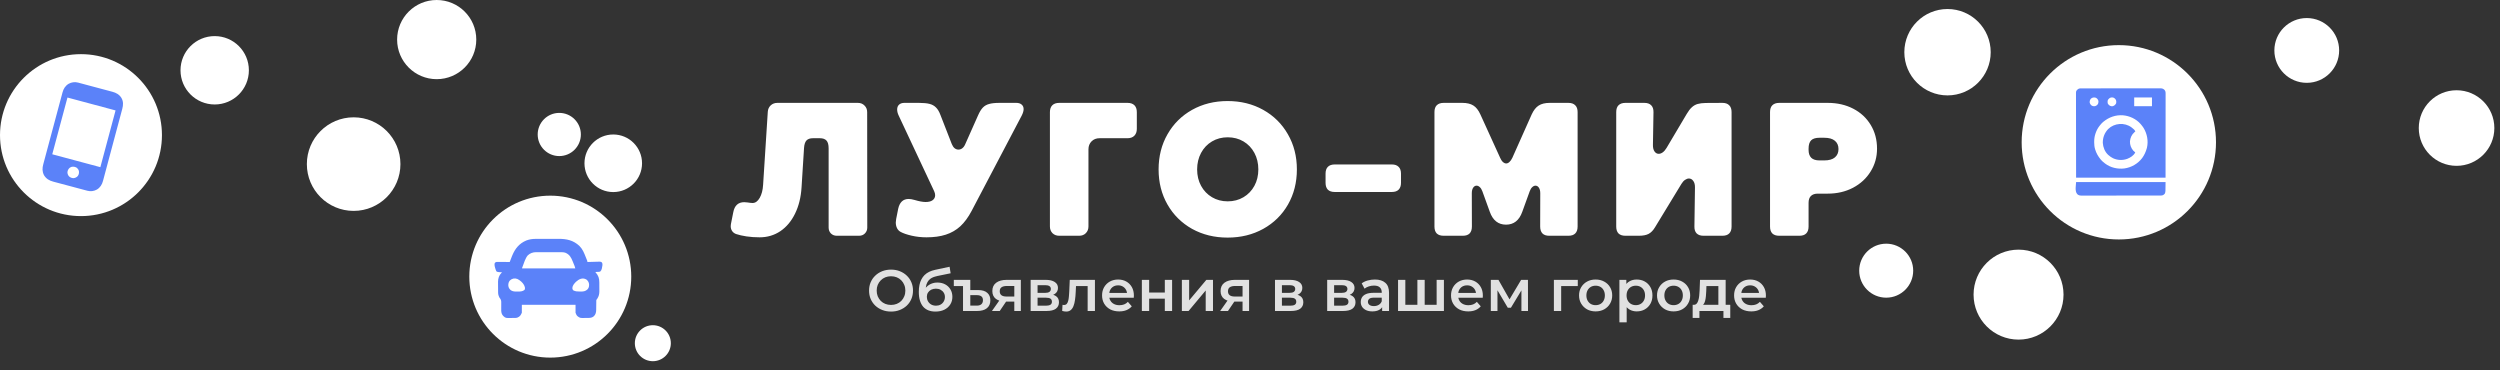
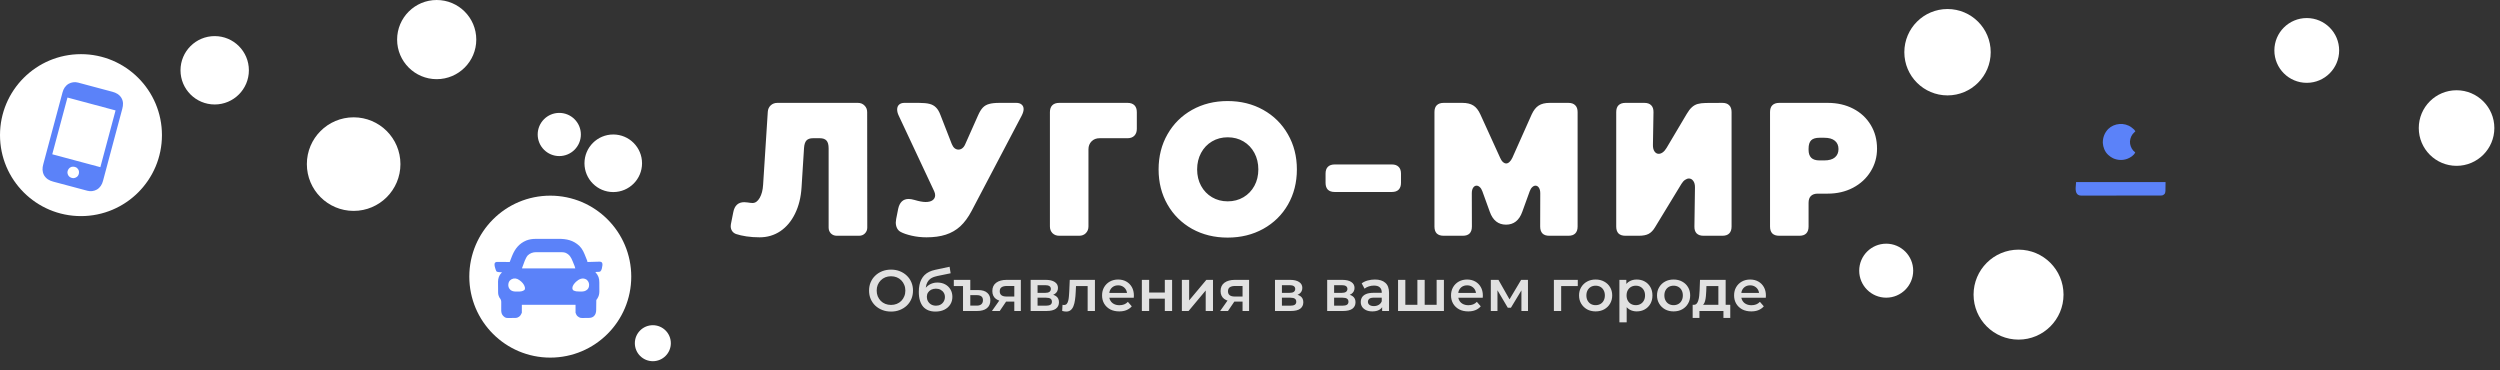
<svg xmlns="http://www.w3.org/2000/svg" width="277" height="41" viewBox="0 0 277 41" fill="none">
  <rect x="0" y="0" width="277" height="41" fill="#333333" stroke="none" />
  <circle cx="60.971" cy="30.651" r="8.972" fill="white" />
  <circle cx="215.785" cy="5.785" r="4.785" fill="white" />
  <circle cx="48.386" cy="4.386" r="4.386" fill="white" />
  <circle cx="67.949" cy="18.091" r="3.19" fill="white" />
  <circle cx="223.655" cy="32.645" r="4.984" fill="white" />
  <circle cx="23.788" cy="7.788" r="3.788" fill="white" />
  <circle cx="39.184" cy="18.183" r="5.184" fill="white" />
  <circle cx="208.991" cy="29.991" r="2.991" fill="white" />
  <circle cx="61.968" cy="14.901" r="2.392" fill="white" />
  <circle cx="72.335" cy="38.027" r="1.994" fill="white" />
  <circle cx="272.187" cy="14.187" r="4.187" fill="white" />
  <circle cx="255.589" cy="5.589" r="3.589" fill="white" />
  <path d="M84.166 26.295C83.651 26.295 83.166 26.261 82.712 26.194C82.264 26.126 81.878 26.038 81.553 25.929C81.37 25.861 81.224 25.75 81.116 25.594C81.014 25.438 80.963 25.261 80.963 25.065C80.963 24.97 80.97 24.895 80.983 24.841L81.248 23.509C81.39 22.77 81.797 22.401 82.468 22.401C82.583 22.401 82.702 22.411 82.824 22.431C83.068 22.472 83.254 22.492 83.383 22.492C83.695 22.492 83.959 22.303 84.176 21.923C84.393 21.544 84.518 21.062 84.552 20.479L85.071 12.386C85.091 12.094 85.2 11.857 85.396 11.674C85.593 11.491 85.837 11.399 86.128 11.399H95.055C95.354 11.399 95.598 11.498 95.788 11.694C95.984 11.884 96.082 12.128 96.082 12.426L96.093 25.217C96.093 25.475 96.004 25.692 95.828 25.868C95.659 26.038 95.445 26.122 95.188 26.122H92.717C92.459 26.122 92.242 26.038 92.066 25.868C91.897 25.692 91.812 25.475 91.812 25.217V16.443C91.812 16.036 91.734 15.748 91.578 15.578C91.422 15.402 91.175 15.314 90.836 15.314H90.084C89.758 15.314 89.517 15.395 89.362 15.558C89.206 15.721 89.114 15.999 89.087 16.392L88.812 20.754C88.745 21.859 88.504 22.831 88.091 23.672C87.684 24.506 87.142 25.153 86.464 25.614C85.786 26.068 85.02 26.295 84.166 26.295ZM103.31 22.198C103.513 22.062 103.615 21.872 103.615 21.628C103.615 21.493 103.578 21.343 103.503 21.181L99.578 12.813C99.463 12.575 99.405 12.348 99.405 12.132C99.405 11.901 99.477 11.721 99.619 11.593C99.761 11.464 99.954 11.399 100.198 11.399H101.825C102.313 11.399 102.703 11.437 102.995 11.511C103.286 11.586 103.523 11.718 103.706 11.908C103.896 12.091 104.059 12.362 104.194 12.721L105.455 15.955C105.537 16.158 105.642 16.314 105.77 16.422C105.899 16.524 106.042 16.575 106.197 16.575C106.347 16.575 106.486 16.527 106.614 16.433C106.75 16.331 106.858 16.185 106.94 15.995L108.383 12.752C108.546 12.386 108.719 12.108 108.902 11.918C109.085 11.728 109.316 11.596 109.593 11.521C109.871 11.44 110.251 11.399 110.732 11.399H112.613C112.857 11.399 113.05 11.46 113.193 11.582C113.342 11.704 113.417 11.874 113.417 12.091C113.417 12.294 113.345 12.535 113.203 12.813L107.651 23.377C107.279 24.082 106.862 24.648 106.401 25.075C105.94 25.495 105.404 25.804 104.794 26C104.191 26.197 103.479 26.295 102.659 26.295C102.083 26.295 101.53 26.234 101.002 26.112C100.48 25.99 100.076 25.851 99.792 25.695C99.622 25.607 99.49 25.472 99.395 25.289C99.3 25.099 99.253 24.885 99.253 24.648C99.253 24.573 99.266 24.448 99.294 24.272L99.517 23.143C99.592 22.791 99.724 22.52 99.914 22.33C100.11 22.14 100.365 22.045 100.676 22.045C100.859 22.045 101.08 22.082 101.337 22.157C101.839 22.306 102.242 22.381 102.547 22.381C102.866 22.381 103.11 22.326 103.279 22.218L103.31 22.198ZM117.358 26.122C117.06 26.122 116.812 26.027 116.616 25.838C116.426 25.641 116.331 25.394 116.331 25.095V12.426C116.331 12.094 116.419 11.84 116.595 11.664C116.771 11.488 117.026 11.399 117.358 11.399H124.933C125.265 11.399 125.519 11.488 125.695 11.664C125.872 11.84 125.96 12.094 125.96 12.426V14.287C125.96 14.599 125.868 14.85 125.685 15.04C125.502 15.223 125.251 15.314 124.933 15.314H121.832C121.472 15.314 121.177 15.429 120.947 15.66C120.717 15.89 120.601 16.185 120.601 16.544V25.095C120.601 25.394 120.503 25.641 120.306 25.838C120.117 26.027 119.873 26.122 119.574 26.122H117.358ZM136.018 26.326C134.56 26.326 133.249 26.004 132.083 25.36C130.924 24.709 130.015 23.811 129.358 22.665C128.7 21.513 128.372 20.215 128.372 18.771C128.372 17.327 128.7 16.029 129.358 14.877C130.015 13.725 130.924 12.823 132.083 12.172C133.249 11.521 134.56 11.196 136.018 11.196C137.482 11.196 138.797 11.521 139.963 12.172C141.129 12.823 142.04 13.725 142.698 14.877C143.362 16.029 143.694 17.327 143.694 18.771C143.694 20.215 143.366 21.513 142.708 22.665C142.051 23.811 141.136 24.709 139.963 25.36C138.797 26.004 137.482 26.326 136.018 26.326ZM132.642 18.771C132.642 19.449 132.788 20.056 133.079 20.591C133.371 21.127 133.774 21.547 134.289 21.852C134.804 22.157 135.384 22.309 136.028 22.309C136.679 22.309 137.262 22.157 137.777 21.852C138.292 21.547 138.695 21.127 138.987 20.591C139.278 20.056 139.424 19.449 139.424 18.771C139.424 18.093 139.278 17.483 138.987 16.941C138.695 16.399 138.292 15.975 137.777 15.67C137.262 15.365 136.679 15.212 136.028 15.212C135.384 15.212 134.804 15.365 134.289 15.67C133.774 15.975 133.371 16.399 133.079 16.941C132.788 17.483 132.642 18.093 132.642 18.771ZM147.889 21.272C147.557 21.272 147.303 21.188 147.127 21.018C146.957 20.842 146.872 20.588 146.872 20.256V19.239C146.872 18.907 146.957 18.656 147.127 18.486C147.303 18.31 147.557 18.222 147.889 18.222H154.214C154.546 18.222 154.796 18.31 154.966 18.486C155.142 18.656 155.23 18.907 155.23 19.239V20.256C155.23 20.588 155.142 20.842 154.966 21.018C154.796 21.188 154.546 21.272 154.214 21.272H147.889ZM163.086 25.095C163.086 25.434 163.001 25.692 162.832 25.868C162.662 26.038 162.412 26.122 162.079 26.122H159.954C159.622 26.122 159.368 26.038 159.192 25.868C159.022 25.692 158.938 25.438 158.938 25.105V12.416C158.938 12.084 159.022 11.833 159.192 11.664C159.368 11.488 159.622 11.399 159.954 11.399H162.029C162.53 11.399 162.933 11.494 163.239 11.684C163.55 11.874 163.815 12.21 164.032 12.691L166.218 17.49C166.306 17.693 166.407 17.849 166.523 17.958C166.645 18.059 166.767 18.11 166.889 18.11C167.011 18.11 167.129 18.056 167.245 17.948C167.367 17.839 167.475 17.683 167.57 17.48L169.705 12.691C169.922 12.216 170.183 11.884 170.488 11.694C170.793 11.498 171.2 11.399 171.708 11.399H173.782C174.115 11.399 174.365 11.488 174.535 11.664C174.711 11.833 174.799 12.084 174.799 12.416V25.105C174.799 25.438 174.711 25.692 174.535 25.868C174.365 26.038 174.115 26.122 173.782 26.122H171.657C171.325 26.122 171.074 26.038 170.905 25.868C170.736 25.692 170.651 25.434 170.651 25.095L170.661 21.415C170.661 21.15 170.61 20.944 170.508 20.794C170.407 20.645 170.281 20.571 170.132 20.571C170.01 20.571 169.892 20.625 169.776 20.733C169.661 20.835 169.566 20.988 169.492 21.191L168.668 23.468C168.329 24.418 167.729 24.892 166.868 24.892C166.008 24.892 165.408 24.418 165.069 23.468L164.245 21.191C164.171 20.988 164.076 20.835 163.96 20.733C163.845 20.625 163.727 20.571 163.605 20.571C163.455 20.571 163.33 20.645 163.228 20.794C163.127 20.944 163.076 21.15 163.076 21.415L163.086 25.095ZM183.145 16.046C183.138 16.358 183.196 16.602 183.318 16.778C183.44 16.954 183.595 17.043 183.785 17.043C183.934 17.043 184.084 16.988 184.233 16.88C184.389 16.765 184.531 16.599 184.66 16.382L186.886 12.63C187.076 12.304 187.266 12.057 187.456 11.887C187.646 11.711 187.859 11.589 188.096 11.521C188.334 11.454 188.632 11.416 188.991 11.41L190.842 11.399C191.174 11.399 191.425 11.488 191.594 11.664C191.77 11.833 191.858 12.084 191.858 12.416V25.105C191.858 25.438 191.77 25.692 191.594 25.868C191.425 26.038 191.174 26.122 190.842 26.122H188.747C188.415 26.122 188.161 26.034 187.985 25.858C187.815 25.682 187.734 25.427 187.741 25.095L187.802 20.784C187.808 20.473 187.747 20.228 187.618 20.052C187.49 19.869 187.327 19.778 187.13 19.778C186.995 19.778 186.853 19.828 186.703 19.93C186.561 20.025 186.429 20.171 186.307 20.367L183.368 25.197C183.165 25.536 182.928 25.777 182.657 25.919C182.392 26.055 182.033 26.122 181.579 26.122H180.094C179.762 26.122 179.508 26.038 179.332 25.868C179.162 25.692 179.078 25.438 179.078 25.105V12.416C179.078 12.084 179.162 11.833 179.332 11.664C179.508 11.488 179.762 11.399 180.094 11.399H182.199C182.531 11.399 182.782 11.488 182.952 11.664C183.128 11.84 183.212 12.094 183.206 12.426L183.145 16.046ZM200.39 25.105C200.39 25.438 200.302 25.692 200.126 25.868C199.956 26.038 199.705 26.122 199.373 26.122H197.136C196.804 26.122 196.55 26.038 196.374 25.868C196.204 25.692 196.12 25.438 196.12 25.105V12.416C196.12 12.084 196.204 11.833 196.374 11.664C196.55 11.488 196.804 11.399 197.136 11.399H202.515C203.566 11.399 204.505 11.613 205.332 12.04C206.159 12.467 206.806 13.067 207.274 13.84C207.741 14.606 207.975 15.483 207.975 16.473C207.975 17.402 207.738 18.246 207.263 19.005C206.796 19.764 206.145 20.364 205.311 20.805C204.484 21.238 203.552 21.455 202.515 21.455H201.407C201.075 21.455 200.821 21.544 200.644 21.72C200.475 21.889 200.39 22.14 200.39 22.472V25.105ZM200.39 16.605C200.39 16.992 200.488 17.283 200.685 17.48C200.882 17.676 201.19 17.775 201.61 17.775H202.119C202.647 17.775 203.044 17.663 203.308 17.439C203.573 17.215 203.705 16.907 203.705 16.514C203.705 16.127 203.573 15.822 203.308 15.599C203.044 15.375 202.647 15.263 202.119 15.263H201.61C201.176 15.263 200.865 15.358 200.675 15.548C200.485 15.738 200.39 16.049 200.39 16.483V16.605Z" fill="white" />
  <path d="M98.732 34.522C98.379 34.522 98.054 34.464 97.757 34.348C97.46 34.232 97.201 34.07 96.982 33.864C96.762 33.653 96.592 33.407 96.471 33.127C96.351 32.843 96.291 32.533 96.291 32.197C96.291 31.862 96.351 31.554 96.471 31.274C96.592 30.99 96.762 30.744 96.982 30.538C97.201 30.327 97.46 30.163 97.757 30.047C98.054 29.931 98.376 29.873 98.725 29.873C99.078 29.873 99.401 29.931 99.694 30.047C99.991 30.163 100.249 30.327 100.469 30.538C100.688 30.744 100.859 30.99 100.979 31.274C101.1 31.554 101.16 31.862 101.16 32.197C101.16 32.533 101.1 32.843 100.979 33.127C100.859 33.412 100.688 33.657 100.469 33.864C100.249 34.07 99.991 34.232 99.694 34.348C99.401 34.464 99.08 34.522 98.732 34.522ZM98.725 33.786C98.953 33.786 99.164 33.747 99.358 33.67C99.552 33.592 99.72 33.483 99.862 33.34C100.004 33.194 100.114 33.026 100.191 32.837C100.273 32.643 100.314 32.43 100.314 32.197C100.314 31.965 100.273 31.754 100.191 31.565C100.114 31.371 100.004 31.203 99.862 31.061C99.72 30.915 99.552 30.803 99.358 30.725C99.164 30.648 98.953 30.609 98.725 30.609C98.497 30.609 98.286 30.648 98.092 30.725C97.903 30.803 97.735 30.915 97.589 31.061C97.447 31.203 97.335 31.371 97.253 31.565C97.175 31.754 97.137 31.965 97.137 32.197C97.137 32.426 97.175 32.637 97.253 32.83C97.335 33.024 97.447 33.194 97.589 33.34C97.731 33.483 97.899 33.592 98.092 33.67C98.286 33.747 98.497 33.786 98.725 33.786ZM103.644 34.522C103.36 34.522 103.106 34.479 102.882 34.393C102.659 34.307 102.465 34.176 102.301 33.999C102.142 33.818 102.019 33.59 101.933 33.315C101.847 33.039 101.804 32.712 101.804 32.333C101.804 32.058 101.828 31.806 101.875 31.578C101.922 31.349 101.993 31.145 102.088 30.964C102.183 30.779 102.301 30.615 102.443 30.473C102.59 30.331 102.76 30.213 102.953 30.118C103.147 30.023 103.367 29.95 103.612 29.898L105.214 29.556L105.33 30.279L103.877 30.577C103.795 30.594 103.696 30.62 103.58 30.654C103.468 30.684 103.352 30.732 103.231 30.796C103.115 30.856 103.005 30.945 102.902 31.061C102.803 31.173 102.721 31.319 102.656 31.5C102.596 31.677 102.566 31.898 102.566 32.165C102.566 32.247 102.568 32.309 102.572 32.352C102.581 32.391 102.587 32.434 102.592 32.482C102.6 32.525 102.605 32.589 102.605 32.675L102.301 32.359C102.387 32.139 102.506 31.952 102.656 31.797C102.811 31.638 102.99 31.517 103.192 31.436C103.399 31.349 103.623 31.306 103.864 31.306C104.187 31.306 104.473 31.373 104.723 31.506C104.973 31.64 105.168 31.827 105.311 32.068C105.453 32.309 105.524 32.583 105.524 32.889C105.524 33.207 105.446 33.489 105.291 33.734C105.136 33.98 104.917 34.174 104.632 34.316C104.353 34.453 104.023 34.522 103.644 34.522ZM103.709 33.87C103.903 33.87 104.073 33.829 104.219 33.747C104.37 33.661 104.486 33.545 104.568 33.399C104.654 33.252 104.697 33.089 104.697 32.908C104.697 32.727 104.654 32.57 104.568 32.436C104.486 32.299 104.37 32.189 104.219 32.107C104.073 32.025 103.898 31.984 103.696 31.984C103.502 31.984 103.328 32.023 103.173 32.101C103.022 32.178 102.904 32.286 102.818 32.423C102.736 32.557 102.695 32.712 102.695 32.889C102.695 33.069 102.738 33.235 102.824 33.386C102.91 33.536 103.029 33.655 103.179 33.741C103.334 33.827 103.511 33.87 103.709 33.87ZM108.388 32.139C108.827 32.139 109.16 32.24 109.388 32.443C109.617 32.641 109.731 32.919 109.731 33.276C109.731 33.655 109.602 33.948 109.343 34.154C109.089 34.357 108.728 34.458 108.258 34.458H106.702V31.694H105.682V31.009H107.509V32.139H108.388ZM108.22 33.864C108.448 33.864 108.62 33.812 108.736 33.709C108.852 33.605 108.911 33.455 108.911 33.257C108.911 32.886 108.68 32.701 108.22 32.701H107.509V33.864H108.22ZM112.385 34.458V33.282L112.502 33.418H111.468C110.995 33.418 110.622 33.319 110.351 33.121C110.084 32.919 109.951 32.628 109.951 32.249C109.951 31.845 110.093 31.537 110.377 31.326C110.665 31.115 111.049 31.009 111.527 31.009H113.109V34.458H112.385ZM109.906 34.458L110.836 33.14H111.662L110.771 34.458H109.906ZM112.385 33.024V31.474L112.502 31.687H111.552C111.303 31.687 111.109 31.735 110.971 31.829C110.838 31.92 110.771 32.068 110.771 32.275C110.771 32.663 111.023 32.856 111.527 32.856H112.502L112.385 33.024ZM114.195 34.458V31.009H115.88C116.298 31.009 116.625 31.087 116.862 31.242C117.103 31.397 117.223 31.616 117.223 31.9C117.223 32.18 117.111 32.4 116.888 32.559C116.664 32.714 116.367 32.792 115.996 32.792L116.093 32.591C116.511 32.591 116.821 32.669 117.023 32.824C117.23 32.975 117.333 33.196 117.333 33.489C117.333 33.795 117.219 34.034 116.991 34.206C116.763 34.374 116.416 34.458 115.951 34.458H114.195ZM114.963 33.87H115.887C116.106 33.87 116.272 33.836 116.384 33.767C116.496 33.694 116.552 33.584 116.552 33.437C116.552 33.282 116.5 33.168 116.397 33.095C116.293 33.022 116.132 32.985 115.912 32.985H114.963V33.87ZM114.963 32.449H115.809C116.016 32.449 116.171 32.413 116.274 32.34C116.382 32.262 116.435 32.154 116.435 32.017C116.435 31.875 116.382 31.769 116.274 31.7C116.171 31.631 116.016 31.597 115.809 31.597H114.963V32.449ZM117.689 34.451L117.728 33.773C117.758 33.778 117.786 33.782 117.812 33.786C117.838 33.79 117.861 33.793 117.883 33.793C118.016 33.793 118.12 33.752 118.193 33.67C118.266 33.588 118.32 33.478 118.354 33.34C118.393 33.199 118.419 33.041 118.432 32.869C118.449 32.693 118.462 32.516 118.471 32.34L118.529 31.009H121.319V34.458H120.511V31.474L120.699 31.694H119.058L119.233 31.468L119.187 32.378C119.175 32.684 119.149 32.968 119.11 33.231C119.075 33.489 119.02 33.715 118.942 33.909C118.869 34.103 118.766 34.253 118.632 34.361C118.503 34.468 118.337 34.522 118.135 34.522C118.07 34.522 117.999 34.516 117.922 34.503C117.848 34.49 117.771 34.473 117.689 34.451ZM124.014 34.503C123.631 34.503 123.295 34.428 123.006 34.277C122.722 34.122 122.5 33.911 122.341 33.644C122.186 33.377 122.109 33.074 122.109 32.733C122.109 32.389 122.184 32.086 122.335 31.823C122.49 31.556 122.701 31.347 122.968 31.197C123.239 31.046 123.547 30.971 123.891 30.971C124.227 30.971 124.526 31.044 124.789 31.19C125.051 31.336 125.258 31.543 125.409 31.81C125.559 32.077 125.635 32.391 125.635 32.753C125.635 32.787 125.633 32.826 125.628 32.869C125.628 32.912 125.626 32.953 125.622 32.992H122.748V32.456H125.196L124.879 32.624C124.883 32.426 124.842 32.251 124.756 32.101C124.67 31.95 124.552 31.831 124.401 31.745C124.255 31.659 124.085 31.616 123.891 31.616C123.693 31.616 123.519 31.659 123.368 31.745C123.222 31.831 123.105 31.952 123.019 32.107C122.937 32.258 122.896 32.436 122.896 32.643V32.772C122.896 32.979 122.944 33.162 123.039 33.321C123.133 33.48 123.267 33.603 123.439 33.689C123.611 33.775 123.809 33.818 124.033 33.818C124.227 33.818 124.401 33.788 124.556 33.728C124.711 33.668 124.849 33.573 124.969 33.444L125.402 33.941C125.247 34.122 125.051 34.262 124.815 34.361C124.582 34.456 124.315 34.503 124.014 34.503ZM126.518 34.458V31.009H127.325V32.411H129.062V31.009H129.869V34.458H129.062V33.095H127.325V34.458H126.518ZM130.951 34.458V31.009H131.758V33.282L133.663 31.009H134.4V34.458H133.592V32.185L131.694 34.458H130.951ZM137.675 34.458V33.282L137.791 33.418H136.758C136.284 33.418 135.912 33.319 135.641 33.121C135.374 32.919 135.24 32.628 135.24 32.249C135.24 31.845 135.382 31.537 135.666 31.326C135.955 31.115 136.338 31.009 136.816 31.009H138.398V34.458H137.675ZM135.195 34.458L136.125 33.14H136.951L136.06 34.458H135.195ZM137.675 33.024V31.474L137.791 31.687H136.842C136.592 31.687 136.398 31.735 136.26 31.829C136.127 31.92 136.06 32.068 136.06 32.275C136.06 32.663 136.312 32.856 136.816 32.856H137.791L137.675 33.024ZM141.269 34.458V31.009H142.954C143.372 31.009 143.699 31.087 143.936 31.242C144.177 31.397 144.297 31.616 144.297 31.9C144.297 32.18 144.185 32.4 143.962 32.559C143.738 32.714 143.441 32.792 143.07 32.792L143.167 32.591C143.585 32.591 143.895 32.669 144.097 32.824C144.304 32.975 144.407 33.196 144.407 33.489C144.407 33.795 144.293 34.034 144.065 34.206C143.837 34.374 143.49 34.458 143.025 34.458H141.269ZM142.037 33.87H142.961C143.18 33.87 143.346 33.836 143.458 33.767C143.57 33.694 143.626 33.584 143.626 33.437C143.626 33.282 143.574 33.168 143.471 33.095C143.367 33.022 143.206 32.985 142.986 32.985H142.037V33.87ZM142.037 32.449H142.883C143.09 32.449 143.245 32.413 143.348 32.34C143.456 32.262 143.51 32.154 143.51 32.017C143.51 31.875 143.456 31.769 143.348 31.7C143.245 31.631 143.09 31.597 142.883 31.597H142.037V32.449ZM147.052 34.458V31.009H148.737C149.155 31.009 149.482 31.087 149.719 31.242C149.96 31.397 150.081 31.616 150.081 31.9C150.081 32.18 149.969 32.4 149.745 32.559C149.521 32.714 149.224 32.792 148.854 32.792L148.95 32.591C149.368 32.591 149.678 32.669 149.88 32.824C150.087 32.975 150.19 33.196 150.19 33.489C150.19 33.795 150.076 34.034 149.848 34.206C149.62 34.374 149.273 34.458 148.808 34.458H147.052ZM147.82 33.87H148.744C148.963 33.87 149.129 33.836 149.241 33.767C149.353 33.694 149.409 33.584 149.409 33.437C149.409 33.282 149.357 33.168 149.254 33.095C149.151 33.022 148.989 32.985 148.77 32.985H147.82V33.87ZM147.82 32.449H148.666C148.873 32.449 149.028 32.413 149.131 32.34C149.239 32.262 149.293 32.154 149.293 32.017C149.293 31.875 149.239 31.769 149.131 31.7C149.028 31.631 148.873 31.597 148.666 31.597H147.82V32.449ZM153.142 34.458V33.76L153.097 33.612V32.391C153.097 32.154 153.026 31.971 152.884 31.842C152.742 31.709 152.527 31.642 152.238 31.642C152.045 31.642 151.853 31.672 151.664 31.733C151.479 31.793 151.321 31.877 151.192 31.984L150.876 31.397C151.061 31.255 151.28 31.149 151.534 31.08C151.793 31.007 152.06 30.971 152.335 30.971C152.835 30.971 153.22 31.091 153.491 31.332C153.767 31.569 153.905 31.937 153.905 32.436V34.458H153.142ZM152.058 34.503C151.799 34.503 151.573 34.46 151.379 34.374C151.186 34.283 151.035 34.161 150.927 34.006C150.824 33.846 150.772 33.668 150.772 33.47C150.772 33.276 150.818 33.102 150.908 32.947C151.003 32.792 151.156 32.669 151.367 32.578C151.578 32.488 151.857 32.443 152.206 32.443H153.207V32.979H152.264C151.989 32.979 151.804 33.024 151.709 33.114C151.614 33.201 151.567 33.308 151.567 33.437C151.567 33.584 151.625 33.7 151.741 33.786C151.857 33.872 152.019 33.915 152.225 33.915C152.424 33.915 152.6 33.87 152.755 33.78C152.914 33.689 153.028 33.556 153.097 33.379L153.233 33.864C153.155 34.066 153.015 34.223 152.813 34.335C152.615 34.447 152.363 34.503 152.058 34.503ZM157.222 33.773L157.047 33.967V31.009H157.855V33.967L157.661 33.773H159.366L159.179 33.967V31.009H159.986V34.458H154.903V31.009H155.711V33.967L155.523 33.773H157.222ZM162.679 34.503C162.296 34.503 161.96 34.428 161.672 34.277C161.388 34.122 161.166 33.911 161.007 33.644C160.852 33.377 160.774 33.074 160.774 32.733C160.774 32.389 160.85 32.086 161 31.823C161.155 31.556 161.366 31.347 161.633 31.197C161.904 31.046 162.212 30.971 162.557 30.971C162.892 30.971 163.192 31.044 163.454 31.19C163.717 31.336 163.924 31.543 164.074 31.81C164.225 32.077 164.3 32.391 164.3 32.753C164.3 32.787 164.298 32.826 164.294 32.869C164.294 32.912 164.292 32.953 164.287 32.992H161.414V32.456H163.861L163.545 32.624C163.549 32.426 163.508 32.251 163.422 32.101C163.336 31.95 163.217 31.831 163.067 31.745C162.92 31.659 162.75 31.616 162.557 31.616C162.359 31.616 162.184 31.659 162.033 31.745C161.887 31.831 161.771 31.952 161.685 32.107C161.603 32.258 161.562 32.436 161.562 32.643V32.772C161.562 32.979 161.609 33.162 161.704 33.321C161.799 33.48 161.932 33.603 162.105 33.689C162.277 33.775 162.475 33.818 162.699 33.818C162.892 33.818 163.067 33.788 163.222 33.728C163.377 33.668 163.515 33.573 163.635 33.444L164.068 33.941C163.913 34.122 163.717 34.262 163.48 34.361C163.248 34.456 162.981 34.503 162.679 34.503ZM165.183 34.458V31.009H166.029L167.418 33.457H167.082L168.541 31.009H169.297L169.303 34.458H168.574V31.875L168.703 31.959L167.411 34.096H167.062L165.764 31.9L165.919 31.862V34.458H165.183ZM172.171 34.458V31.009H174.819V31.694H172.791L172.978 31.513V34.458H172.171ZM176.792 34.503C176.439 34.503 176.124 34.428 175.849 34.277C175.573 34.122 175.356 33.911 175.197 33.644C175.037 33.377 174.958 33.074 174.958 32.733C174.958 32.389 175.037 32.086 175.197 31.823C175.356 31.556 175.573 31.347 175.849 31.197C176.124 31.046 176.439 30.971 176.792 30.971C177.149 30.971 177.465 31.046 177.741 31.197C178.021 31.347 178.238 31.554 178.393 31.817C178.553 32.079 178.632 32.385 178.632 32.733C178.632 33.074 178.553 33.377 178.393 33.644C178.238 33.911 178.021 34.122 177.741 34.277C177.465 34.428 177.149 34.503 176.792 34.503ZM176.792 33.812C176.99 33.812 177.166 33.769 177.321 33.683C177.476 33.597 177.597 33.472 177.683 33.308C177.773 33.145 177.819 32.953 177.819 32.733C177.819 32.51 177.773 32.318 177.683 32.159C177.597 31.995 177.476 31.87 177.321 31.784C177.166 31.698 176.992 31.655 176.798 31.655C176.6 31.655 176.424 31.698 176.269 31.784C176.118 31.87 175.997 31.995 175.907 32.159C175.817 32.318 175.771 32.51 175.771 32.733C175.771 32.953 175.817 33.145 175.907 33.308C175.997 33.472 176.118 33.597 176.269 33.683C176.424 33.769 176.598 33.812 176.792 33.812ZM181.341 34.503C181.061 34.503 180.805 34.438 180.573 34.309C180.345 34.18 180.162 33.986 180.024 33.728C179.89 33.465 179.824 33.134 179.824 32.733C179.824 32.329 179.888 31.997 180.017 31.739C180.151 31.481 180.332 31.289 180.56 31.164C180.788 31.035 181.048 30.971 181.341 30.971C181.681 30.971 181.981 31.044 182.239 31.19C182.502 31.336 182.708 31.541 182.859 31.804C183.014 32.066 183.091 32.376 183.091 32.733C183.091 33.091 183.014 33.403 182.859 33.67C182.708 33.932 182.502 34.137 182.239 34.283C181.981 34.43 181.681 34.503 181.341 34.503ZM179.43 35.711V31.009H180.198V31.823L180.172 32.74L180.237 33.657V35.711H179.43ZM181.251 33.812C181.445 33.812 181.617 33.769 181.767 33.683C181.922 33.597 182.045 33.472 182.136 33.308C182.226 33.145 182.271 32.953 182.271 32.733C182.271 32.51 182.226 32.318 182.136 32.159C182.045 31.995 181.922 31.87 181.767 31.784C181.617 31.698 181.445 31.655 181.251 31.655C181.057 31.655 180.883 31.698 180.728 31.784C180.573 31.87 180.45 31.995 180.36 32.159C180.269 32.318 180.224 32.51 180.224 32.733C180.224 32.953 180.269 33.145 180.36 33.308C180.45 33.472 180.573 33.597 180.728 33.683C180.883 33.769 181.057 33.812 181.251 33.812ZM185.432 34.503C185.079 34.503 184.764 34.428 184.489 34.277C184.213 34.122 183.996 33.911 183.837 33.644C183.677 33.377 183.598 33.074 183.598 32.733C183.598 32.389 183.677 32.086 183.837 31.823C183.996 31.556 184.213 31.347 184.489 31.197C184.764 31.046 185.079 30.971 185.432 30.971C185.789 30.971 186.105 31.046 186.381 31.197C186.661 31.347 186.878 31.554 187.033 31.817C187.193 32.079 187.272 32.385 187.272 32.733C187.272 33.074 187.193 33.377 187.033 33.644C186.878 33.911 186.661 34.122 186.381 34.277C186.105 34.428 185.789 34.503 185.432 34.503ZM185.432 33.812C185.63 33.812 185.806 33.769 185.961 33.683C186.116 33.597 186.237 33.472 186.323 33.308C186.413 33.145 186.459 32.953 186.459 32.733C186.459 32.51 186.413 32.318 186.323 32.159C186.237 31.995 186.116 31.87 185.961 31.784C185.806 31.698 185.632 31.655 185.438 31.655C185.24 31.655 185.064 31.698 184.909 31.784C184.758 31.87 184.637 31.995 184.547 32.159C184.457 32.318 184.411 32.51 184.411 32.733C184.411 32.953 184.457 33.145 184.547 33.308C184.637 33.472 184.758 33.597 184.909 33.683C185.064 33.769 185.238 33.812 185.432 33.812ZM190.395 34.083V31.694H189.072L189.052 32.249C189.044 32.447 189.031 32.639 189.013 32.824C188.996 33.005 188.968 33.173 188.929 33.328C188.891 33.478 188.835 33.603 188.762 33.702C188.688 33.801 188.592 33.866 188.471 33.896L187.67 33.773C187.799 33.773 187.903 33.732 187.98 33.651C188.062 33.564 188.124 33.448 188.167 33.302C188.215 33.151 188.249 32.981 188.271 32.792C188.292 32.598 188.307 32.398 188.316 32.191L188.361 31.009H191.203V34.083H190.395ZM187.547 35.226V33.773H191.713V35.226H190.957V34.458H188.297V35.226H187.547ZM194.042 34.503C193.659 34.503 193.323 34.428 193.034 34.277C192.75 34.122 192.529 33.911 192.369 33.644C192.214 33.377 192.137 33.074 192.137 32.733C192.137 32.389 192.212 32.086 192.363 31.823C192.518 31.556 192.729 31.347 192.996 31.197C193.267 31.046 193.575 30.971 193.919 30.971C194.255 30.971 194.554 31.044 194.817 31.19C195.079 31.336 195.286 31.543 195.437 31.81C195.587 32.077 195.663 32.391 195.663 32.753C195.663 32.787 195.661 32.826 195.656 32.869C195.656 32.912 195.654 32.953 195.65 32.992H192.776V32.456H195.224L194.907 32.624C194.912 32.426 194.871 32.251 194.785 32.101C194.698 31.95 194.58 31.831 194.429 31.745C194.283 31.659 194.113 31.616 193.919 31.616C193.721 31.616 193.547 31.659 193.396 31.745C193.25 31.831 193.133 31.952 193.047 32.107C192.966 32.258 192.925 32.436 192.925 32.643V32.772C192.925 32.979 192.972 33.162 193.067 33.321C193.161 33.48 193.295 33.603 193.467 33.689C193.639 33.775 193.837 33.818 194.061 33.818C194.255 33.818 194.429 33.788 194.584 33.728C194.739 33.668 194.877 33.573 194.998 33.444L195.43 33.941C195.275 34.122 195.079 34.262 194.843 34.361C194.61 34.456 194.343 34.503 194.042 34.503Z" fill="#E1E1E1" />
  <path d="M59.375 26.467C59.409 26.467 59.444 26.467 59.479 26.467C59.59 26.466 59.702 26.466 59.813 26.466C59.871 26.466 59.93 26.466 59.988 26.466C60.172 26.466 60.355 26.466 60.538 26.466C60.727 26.466 60.914 26.466 61.102 26.465C61.265 26.465 61.427 26.465 61.59 26.465C61.686 26.465 61.783 26.465 61.88 26.464C62.784 26.461 63.516 26.619 64.193 27.243C64.551 27.596 64.718 28.024 64.898 28.48C64.925 28.547 64.951 28.613 64.978 28.679C64.992 28.712 65.005 28.745 65.019 28.779C65.031 28.809 65.043 28.839 65.056 28.869C65.082 28.945 65.082 28.945 65.082 29.03C65.1 29.03 65.119 29.029 65.138 29.028C65.328 29.022 65.519 29.017 65.71 29.012C65.781 29.01 65.852 29.008 65.923 29.005C66.025 29.002 66.128 28.999 66.23 28.997C66.262 28.996 66.294 28.994 66.326 28.993C66.547 28.989 66.547 28.989 66.662 29.055C66.753 29.158 66.754 29.231 66.753 29.363C66.742 29.48 66.72 29.592 66.694 29.706C66.689 29.727 66.684 29.748 66.68 29.769C66.648 29.898 66.608 29.983 66.511 30.081C66.415 30.128 66.307 30.12 66.201 30.125C66.178 30.126 66.155 30.128 66.13 30.129C66.073 30.132 66.015 30.135 65.957 30.137C65.972 30.155 65.987 30.172 66.003 30.19C66.3 30.537 66.404 30.831 66.404 31.278C66.405 31.314 66.405 31.35 66.405 31.387C66.405 31.463 66.406 31.54 66.405 31.616C66.405 31.713 66.406 31.809 66.407 31.906C66.408 32 66.408 32.093 66.408 32.187C66.409 32.238 66.409 32.238 66.409 32.29C66.408 32.577 66.346 32.838 66.185 33.081C66.17 33.104 66.155 33.127 66.14 33.151C66.103 33.204 66.103 33.204 66.074 33.232C66.071 33.273 66.07 33.313 66.069 33.353C66.069 33.379 66.069 33.405 66.068 33.432C66.068 33.46 66.068 33.488 66.068 33.517C66.067 33.576 66.066 33.636 66.065 33.695C66.064 33.789 66.063 33.883 66.062 33.977C66.061 34.067 66.06 34.157 66.058 34.248C66.058 34.276 66.058 34.303 66.058 34.332C66.053 34.603 66.004 34.831 65.808 35.03C65.62 35.193 65.44 35.224 65.194 35.226C65.171 35.227 65.148 35.227 65.124 35.227C65.075 35.227 65.026 35.228 64.977 35.228C64.927 35.228 64.877 35.229 64.828 35.23C64.296 35.239 64.296 35.239 64.091 35.106C64.066 35.091 64.066 35.091 64.041 35.075C63.89 34.969 63.827 34.818 63.77 34.652C63.77 34.361 63.77 34.071 63.77 33.772C61.806 33.772 59.843 33.772 57.82 33.772C57.82 34.062 57.82 34.353 57.82 34.652C57.692 34.933 57.61 35.078 57.324 35.191C57.152 35.247 56.954 35.228 56.773 35.23C56.722 35.23 56.67 35.231 56.619 35.232C56.028 35.244 56.028 35.244 55.775 35.024C55.603 34.859 55.542 34.647 55.535 34.416C55.535 34.363 55.536 34.309 55.537 34.256C55.536 34.197 55.536 34.139 55.536 34.08C55.536 33.989 55.536 33.897 55.537 33.806C55.538 33.717 55.537 33.628 55.537 33.539C55.537 33.499 55.537 33.499 55.538 33.457C55.536 33.251 55.468 33.138 55.341 32.977C55.3 32.894 55.3 32.894 55.274 32.826C55.26 32.792 55.26 32.792 55.247 32.757C55.207 32.642 55.191 32.543 55.19 32.42C55.19 32.389 55.19 32.357 55.189 32.324C55.189 32.29 55.189 32.255 55.188 32.22C55.188 32.184 55.188 32.149 55.188 32.112C55.187 32.037 55.187 31.961 55.187 31.886C55.187 31.809 55.186 31.732 55.185 31.655C55.184 31.544 55.183 31.433 55.183 31.322C55.182 31.288 55.182 31.254 55.181 31.219C55.182 30.85 55.298 30.499 55.566 30.229C55.588 30.208 55.61 30.187 55.633 30.166C55.599 30.165 55.565 30.164 55.529 30.163C55.484 30.161 55.439 30.159 55.394 30.157C55.36 30.156 55.36 30.156 55.326 30.155C55.193 30.149 55.099 30.137 54.991 30.052C54.952 29.974 54.928 29.908 54.904 29.825C54.893 29.79 54.883 29.754 54.871 29.717C54.86 29.677 54.849 29.638 54.838 29.598C54.833 29.579 54.827 29.56 54.822 29.541C54.784 29.399 54.78 29.287 54.816 29.144C54.881 29.067 54.933 29.034 55.034 29.02C55.126 29.017 55.216 29.017 55.308 29.019C55.342 29.019 55.375 29.019 55.41 29.02C55.516 29.02 55.623 29.022 55.73 29.023C55.802 29.024 55.874 29.024 55.947 29.025C56.124 29.026 56.301 29.028 56.479 29.03C56.484 29.014 56.49 28.997 56.495 28.981C56.562 28.782 56.64 28.59 56.721 28.397C56.734 28.364 56.748 28.332 56.762 28.298C57.078 27.543 57.531 26.974 58.316 26.645C58.663 26.512 59.004 26.466 59.375 26.467ZM58.473 28.299C58.192 28.64 58.062 29.133 57.905 29.534C57.894 29.561 57.883 29.589 57.873 29.617C57.846 29.68 57.846 29.68 57.849 29.74C59.794 29.74 61.738 29.74 63.741 29.74C63.714 29.611 63.675 29.498 63.626 29.377C63.612 29.345 63.612 29.345 63.599 29.313C63.581 29.268 63.563 29.223 63.544 29.178C63.517 29.111 63.489 29.043 63.462 28.976C63.283 28.535 63.116 28.204 62.65 28.006C62.53 27.964 62.416 27.948 62.289 27.947C62.261 27.947 62.234 27.947 62.206 27.947C62.176 27.947 62.147 27.947 62.116 27.947C62.085 27.947 62.054 27.946 62.021 27.946C61.917 27.946 61.814 27.946 61.71 27.945C61.637 27.945 61.565 27.945 61.493 27.945C61.341 27.945 61.189 27.945 61.038 27.945C60.844 27.944 60.65 27.944 60.456 27.943C60.306 27.942 60.157 27.942 60.008 27.942C59.936 27.942 59.865 27.942 59.793 27.941C59.693 27.941 59.593 27.941 59.492 27.941C59.449 27.941 59.449 27.941 59.404 27.94C59.051 27.942 58.726 28.053 58.473 28.299ZM56.499 31.074C56.343 31.254 56.313 31.435 56.322 31.666C56.349 31.888 56.442 32.023 56.613 32.167C56.836 32.304 57.036 32.308 57.293 32.304C57.343 32.304 57.343 32.304 57.393 32.304C57.657 32.303 57.901 32.295 58.112 32.125C58.179 32.019 58.176 31.946 58.158 31.826C58.079 31.498 57.815 31.216 57.534 31.03C57.494 31.006 57.453 30.983 57.412 30.961C57.383 30.944 57.354 30.927 57.324 30.909C57.023 30.793 56.731 30.855 56.499 31.074ZM63.812 31.23C63.629 31.415 63.43 31.64 63.416 31.908C63.422 32.023 63.433 32.079 63.515 32.166C63.759 32.301 64 32.301 64.275 32.302C64.306 32.303 64.338 32.303 64.371 32.304C64.659 32.306 64.879 32.264 65.09 32.066C65.254 31.889 65.278 31.723 65.27 31.485C65.242 31.272 65.142 31.098 64.967 30.966C64.536 30.722 64.14 30.93 63.812 31.23Z" fill="#5B82F9" />
-   <circle cx="234.766" cy="15.766" r="10.766" fill="white" />
-   <path d="M230.533 9.794C230.549 9.794 230.565 9.794 230.581 9.793C230.633 9.793 230.686 9.793 230.738 9.793C230.776 9.793 230.814 9.793 230.852 9.793C230.957 9.793 231.061 9.793 231.166 9.793C231.278 9.793 231.391 9.792 231.504 9.792C231.75 9.792 231.997 9.791 232.243 9.791C232.397 9.791 232.551 9.791 232.705 9.791C233.13 9.79 233.556 9.79 233.982 9.79C234.023 9.79 234.023 9.79 234.065 9.79C234.12 9.79 234.175 9.79 234.23 9.79C234.258 9.79 234.285 9.79 234.313 9.79C234.355 9.79 234.355 9.79 234.397 9.79C234.842 9.79 235.287 9.789 235.732 9.788C236.189 9.787 236.646 9.787 237.103 9.787C237.359 9.787 237.616 9.787 237.872 9.786C238.091 9.785 238.309 9.785 238.528 9.786C238.639 9.786 238.751 9.786 238.862 9.785C238.964 9.785 239.066 9.785 239.168 9.785C239.205 9.785 239.242 9.785 239.279 9.785C239.497 9.783 239.654 9.793 239.816 9.949C239.929 10.072 239.949 10.197 239.949 10.359C239.949 10.375 239.949 10.391 239.949 10.408C239.949 10.462 239.949 10.516 239.949 10.571C239.949 10.61 239.949 10.649 239.949 10.688C239.949 10.796 239.949 10.904 239.949 11.012C239.949 11.13 239.949 11.248 239.949 11.366C239.949 11.595 239.949 11.825 239.948 12.054C239.948 12.319 239.948 12.584 239.948 12.849C239.948 13.55 239.947 14.25 239.946 14.95C239.945 16.514 239.944 18.078 239.943 19.689C236.672 19.689 233.401 19.689 230.031 19.689C230.029 18.127 230.027 16.564 230.025 14.954C230.024 14.46 230.024 13.966 230.023 13.458C230.022 12.856 230.022 12.856 230.022 12.574C230.022 12.377 230.022 12.18 230.021 11.983C230.021 11.756 230.02 11.529 230.021 11.301C230.021 11.185 230.021 11.069 230.02 10.952C230.02 10.847 230.02 10.742 230.02 10.637C230.02 10.599 230.02 10.561 230.02 10.523C230.016 10.097 230.016 10.097 230.165 9.942C230.283 9.834 230.372 9.794 230.533 9.794ZM231.652 10.958C231.562 11.083 231.53 11.197 231.536 11.351C231.569 11.505 231.644 11.613 231.771 11.705C231.887 11.766 232.016 11.785 232.144 11.757C232.289 11.707 232.395 11.63 232.468 11.492C232.516 11.367 232.525 11.24 232.482 11.113C232.419 10.972 232.331 10.875 232.185 10.819C231.98 10.77 231.804 10.806 231.652 10.958ZM233.588 11.024C233.503 11.14 233.516 11.283 233.528 11.421C233.568 11.553 233.672 11.646 233.783 11.722C233.9 11.776 234.011 11.79 234.136 11.753C234.291 11.692 234.379 11.602 234.463 11.46C234.499 11.305 234.496 11.162 234.416 11.023C234.331 10.906 234.227 10.825 234.084 10.796C233.854 10.774 233.733 10.853 233.588 11.024ZM236.469 10.796C236.469 11.117 236.469 11.438 236.469 11.768C237.119 11.768 237.769 11.768 238.438 11.768C238.438 11.447 238.438 11.126 238.438 10.796C237.788 10.796 237.139 10.796 236.469 10.796ZM233.065 13.482C233.046 13.498 233.027 13.513 233.007 13.529C232.869 13.646 232.758 13.779 232.648 13.922C232.632 13.942 232.617 13.962 232.6 13.983C232.416 14.225 232.287 14.48 232.189 14.768C232.18 14.796 232.18 14.796 232.17 14.825C232.074 15.121 232.033 15.412 232.036 15.723C232.036 15.739 232.036 15.755 232.036 15.772C232.038 16.036 232.059 16.286 232.139 16.539C232.144 16.557 232.15 16.575 232.156 16.594C232.282 16.991 232.476 17.331 232.741 17.651C232.764 17.679 232.764 17.679 232.788 17.709C232.904 17.846 233.038 17.957 233.181 18.068C233.201 18.084 233.22 18.099 233.241 18.116C233.843 18.578 234.629 18.754 235.375 18.665C236.156 18.557 236.873 18.142 237.352 17.513C237.589 17.187 237.75 16.833 237.859 16.447C237.867 16.419 237.875 16.391 237.883 16.362C238.053 15.632 237.904 14.831 237.521 14.194C237.435 14.057 237.337 13.931 237.234 13.806C237.208 13.775 237.208 13.775 237.182 13.744C236.693 13.177 235.956 12.836 235.215 12.774C234.422 12.718 233.675 12.982 233.065 13.482Z" fill="#5B82F9" />
  <path d="M230.031 20.175C233.302 20.175 236.573 20.175 239.943 20.175C239.943 21.264 239.943 21.264 239.851 21.472C239.718 21.603 239.631 21.663 239.441 21.663C239.426 21.664 239.41 21.664 239.394 21.664C239.341 21.664 239.289 21.664 239.236 21.664C239.198 21.664 239.16 21.664 239.122 21.664C239.018 21.665 238.913 21.665 238.809 21.665C238.696 21.665 238.583 21.665 238.471 21.665C238.224 21.666 237.978 21.666 237.731 21.666C237.578 21.666 237.424 21.666 237.27 21.666C236.844 21.667 236.418 21.667 235.993 21.667C235.965 21.667 235.938 21.667 235.91 21.667C235.855 21.667 235.799 21.667 235.744 21.667C235.717 21.667 235.689 21.667 235.661 21.667C235.62 21.667 235.62 21.667 235.578 21.667C235.133 21.667 234.688 21.668 234.243 21.669C233.786 21.67 233.329 21.67 232.872 21.67C232.615 21.67 232.359 21.671 232.102 21.671C231.884 21.672 231.665 21.672 231.447 21.672C231.336 21.671 231.224 21.671 231.113 21.672C231.011 21.672 230.908 21.672 230.806 21.672C230.769 21.672 230.733 21.672 230.696 21.672C230.477 21.674 230.321 21.664 230.158 21.508C229.857 21.18 230.031 20.454 230.031 20.175Z" fill="#5B82F9" />
  <path d="M236.166 14.111C236.487 14.369 236.487 14.369 236.585 14.524C236.585 14.54 236.585 14.555 236.585 14.571C236.55 14.605 236.55 14.605 236.501 14.644C236.196 14.908 236.036 15.258 236 15.66C235.987 16.039 236.119 16.411 236.37 16.695C236.437 16.766 236.508 16.827 236.585 16.887C236.429 17.229 236.045 17.462 235.707 17.596C235.186 17.786 234.634 17.764 234.13 17.535C233.938 17.445 233.78 17.328 233.621 17.188C233.604 17.173 233.588 17.159 233.571 17.145C233.216 16.816 233.018 16.305 232.991 15.83C232.984 15.237 233.182 14.726 233.59 14.291C234.274 13.63 235.398 13.541 236.166 14.111Z" fill="#5B82F9" />
  <circle cx="8.972" cy="14.972" r="8.972" fill="white" />
  <path d="M8.648 9.151C8.675 9.158 8.675 9.158 8.702 9.165C8.761 9.181 8.82 9.197 8.878 9.213C8.921 9.224 8.963 9.235 9.006 9.246C9.121 9.277 9.236 9.308 9.35 9.339C9.446 9.364 9.542 9.39 9.638 9.416C9.865 9.476 10.092 9.537 10.318 9.598C10.552 9.66 10.785 9.723 11.019 9.785C11.219 9.838 11.42 9.892 11.621 9.946C11.741 9.978 11.86 10.01 11.98 10.041C12.093 10.071 12.206 10.102 12.318 10.132C12.359 10.143 12.4 10.154 12.442 10.165C12.866 10.277 13.218 10.467 13.453 10.849C13.68 11.244 13.663 11.635 13.549 12.056C13.54 12.092 13.53 12.127 13.521 12.163C13.495 12.261 13.469 12.359 13.442 12.457C13.414 12.562 13.386 12.668 13.358 12.773C13.303 12.98 13.247 13.187 13.192 13.393C13.147 13.561 13.102 13.729 13.057 13.897C13.05 13.921 13.044 13.945 13.037 13.97C13.024 14.018 13.011 14.067 12.998 14.116C12.877 14.571 12.755 15.027 12.632 15.482C12.521 15.899 12.409 16.316 12.298 16.733C12.184 17.161 12.069 17.589 11.954 18.017C11.89 18.257 11.826 18.497 11.762 18.738C11.707 18.942 11.652 19.146 11.597 19.351C11.569 19.455 11.541 19.559 11.514 19.664C11.488 19.759 11.462 19.855 11.437 19.951C11.427 19.985 11.418 20.02 11.409 20.054C11.304 20.452 11.098 20.784 10.738 21.001C10.419 21.181 10.044 21.233 9.69 21.137C9.672 21.132 9.655 21.127 9.636 21.123C9.578 21.107 9.519 21.091 9.46 21.076C9.418 21.064 9.376 21.053 9.333 21.042C9.219 21.012 9.104 20.981 8.989 20.95C8.918 20.931 8.846 20.912 8.774 20.893C8.524 20.826 8.273 20.759 8.023 20.692C7.79 20.63 7.557 20.568 7.324 20.506C7.123 20.453 6.923 20.399 6.722 20.346C6.603 20.314 6.483 20.282 6.364 20.25C6.251 20.221 6.139 20.19 6.026 20.16C5.985 20.149 5.944 20.138 5.903 20.127C5.455 20.01 5.118 19.811 4.872 19.405C4.668 18.998 4.677 18.629 4.794 18.203C4.803 18.167 4.812 18.131 4.822 18.096C4.848 17.998 4.874 17.901 4.9 17.804C4.929 17.698 4.957 17.593 4.985 17.488C5.039 17.282 5.095 17.076 5.15 16.87C5.195 16.703 5.24 16.535 5.285 16.368C5.291 16.344 5.298 16.32 5.304 16.296C5.317 16.247 5.33 16.199 5.343 16.15C5.464 15.696 5.586 15.242 5.708 14.788C5.813 14.399 5.917 14.009 6.021 13.62C6.142 13.167 6.263 12.715 6.385 12.262C6.398 12.214 6.411 12.166 6.424 12.118C6.43 12.094 6.436 12.07 6.443 12.046C6.488 11.879 6.532 11.711 6.577 11.544C6.631 11.34 6.686 11.137 6.741 10.933C6.769 10.829 6.797 10.725 6.825 10.621C6.85 10.526 6.876 10.431 6.901 10.336C6.911 10.301 6.92 10.267 6.929 10.232C7.034 9.834 7.24 9.504 7.6 9.287C7.919 9.106 8.294 9.055 8.648 9.151ZM7.475 10.807C6.919 12.882 6.363 14.956 5.79 17.094C7.549 17.565 9.308 18.036 11.12 18.522C11.676 16.447 12.232 14.373 12.804 12.235C11.046 11.764 9.287 11.293 7.475 10.807ZM7.743 18.576C7.58 18.716 7.495 18.861 7.471 19.074C7.47 19.242 7.532 19.416 7.648 19.541C7.79 19.668 7.947 19.737 8.14 19.739C8.342 19.72 8.49 19.65 8.624 19.497C8.743 19.331 8.77 19.158 8.745 18.959C8.709 18.783 8.594 18.657 8.451 18.552C8.224 18.445 7.955 18.422 7.743 18.576Z" fill="#5B82F9" />
</svg>